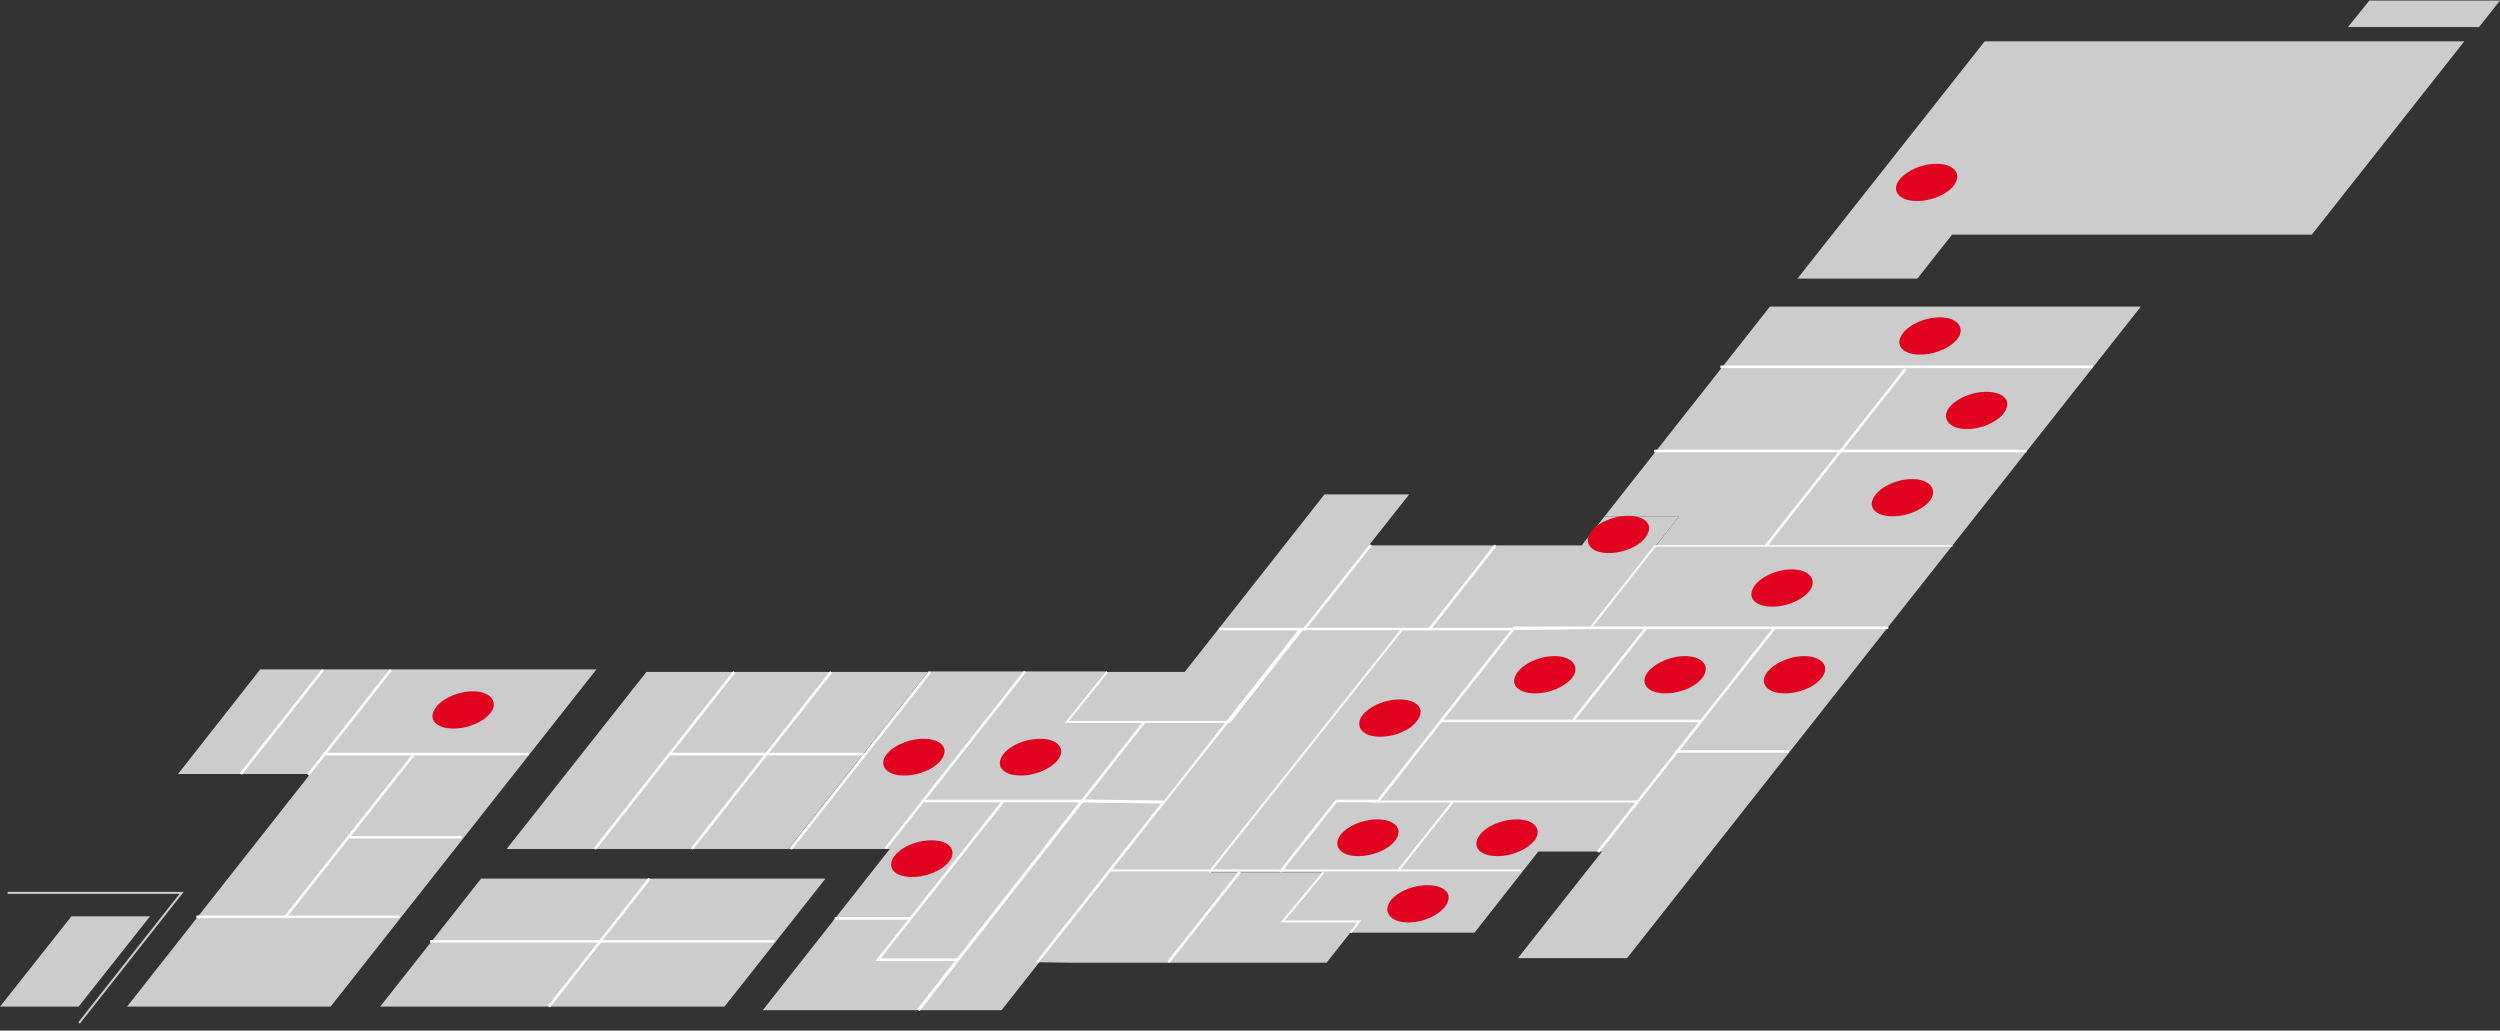
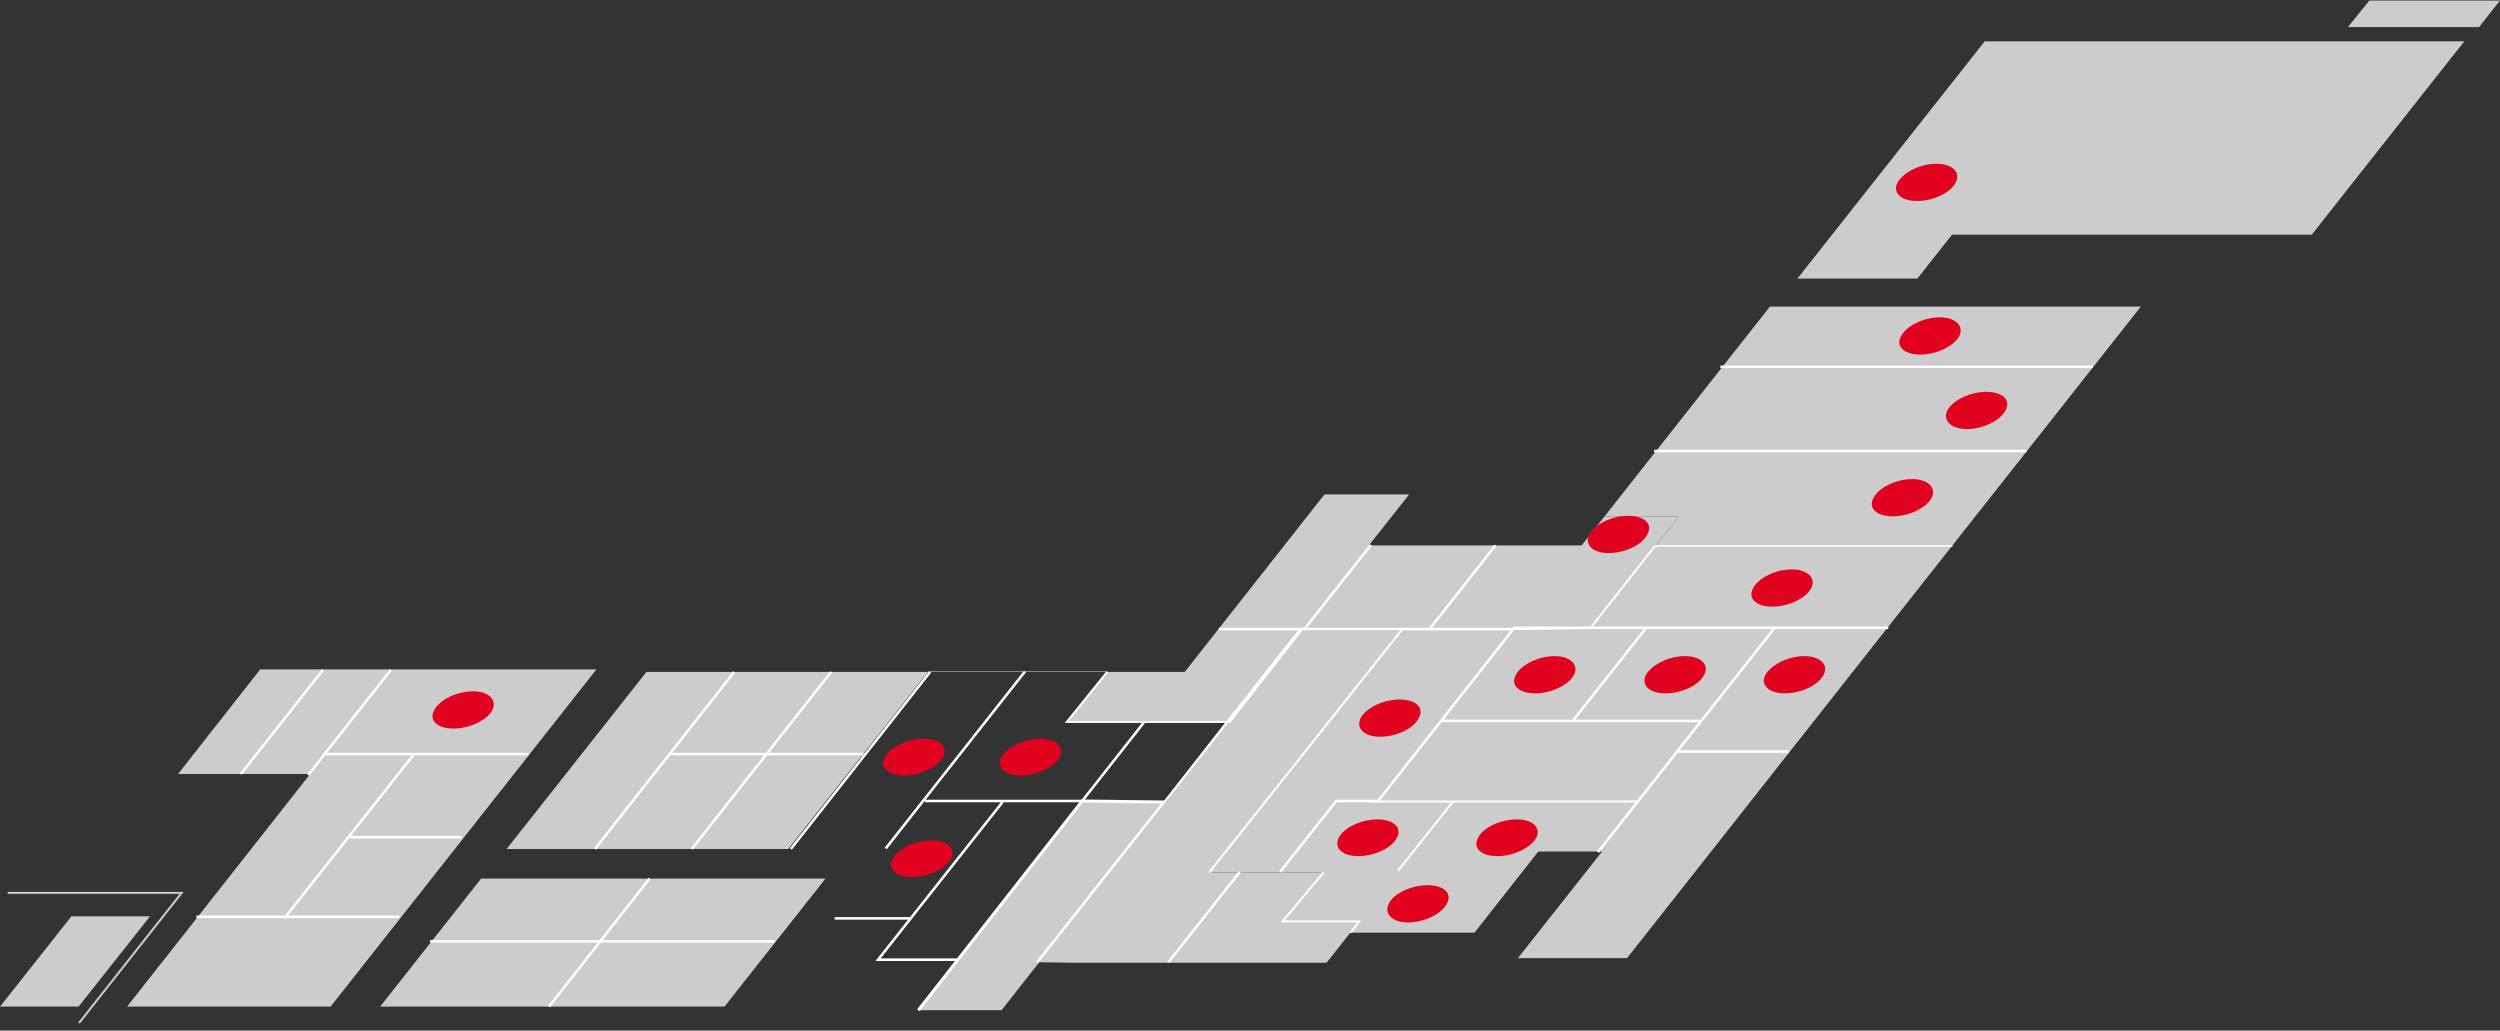
<svg xmlns="http://www.w3.org/2000/svg" version="1.2" viewBox="0 0 490 202" width="490" height="202">
  <rect x="0" y="0" width="490" height="202" fill="#333333" stroke="none" />
  <defs>
    <clipPath clipPathUnits="userSpaceOnUse" id="cp1">
      <path d="m-179-5320h1366v8208h-1366z" />
    </clipPath>
    <clipPath clipPathUnits="userSpaceOnUse" id="cp2">
      <path d="m0 0.1h490v200.59h-490z" />
    </clipPath>
  </defs>
  <style>.a{fill:#ccc}.b{fill:none;stroke:#fff;stroke-miterlimit:100;stroke-width:.5}.c{fill:none;stroke:#fff;stroke-miterlimit:100;stroke-width:.3}.d{fill:none;stroke:#fff;stroke-miterlimit:100;stroke-width:.4}.e{fill:none;stroke:#ccc;stroke-miterlimit:100;stroke-width:.4}.f{fill:none;stroke:#fff;stroke-miterlimit:100;stroke-width:.6}.g{fill:#e0021f}</style>
  <g clip-path="url(#cp1)">
    <path class="a" d="m259.4 171h-22.1l37.4-47.5h-19.9l-26.5 33.7h-16.1l-32.2 40.8h16.3l7.4-9.4 6.4 0.1h49.9l14-17.7z" />
    <path class="a" d="m301.5 166.9h12.5l-16.5 20.9h21.4l51-64.7h-58.1v-0.1h-15l-45.4 57.6h15l-1.7 2.2h24.3z" />
    <path class="a" d="m270 157.1l26.6-33.8 0.2-0.3h15l17.3-21.8h-14.6l-4.5 5.7h-41.7l7.9-10h-16.6l-27.4 34.8h-15.2l-7.8 9.8h31.3l14.2-18h0.4 19.4l-37.5 47.5h22 15.1l10.9-13.9z" />
    <path class="a" d="m453.1 46l29.9-37.9h-94l-36.7 46.5h23.5l6.8-8.6z" />
    <path class="a" d="m14 179.6l-14 17.7h15.4l14-17.7z" />
    <path class="a" d="m60.8 151.7h-25.9l16.1-20.5h65.9l-52.1 66.1h-39.9z" />
    <path class="a" d="m142 197.3h-67.5l19.8-25.1h67.5z" />
    <path class="a" d="m154.5 166.4l27.4-34.7h-55.2l-27.4 34.7z" />
    <g clip-path="url(#cp2)">
-       <path class="a" d="m209.2 141.5l7.8-9.8h-35.1l-27.4 34.7h14.5q0.3 0 0.6 0h4.8l-24.9 31.6h30.5l32.2-40.8h16l12.3-15.7z" />
      <path class="a" d="m311.8 123.1h58.1l49.7-63h-72.7l-32.4 41.1h14.6z" />
      <path class="b" d="m337.2 71.9h73" />
      <path class="b" d="m324.2 88.4h73" />
      <path class="c" d="m324.4 107h58.3" />
-       <path class="b" d="m373.5 72.3l-27.4 34.7" />
      <path class="b" d="m347.8 123.1l-34.6 43.9" />
      <path class="b" d="m282.5 141.3h50.7" />
      <path class="b" d="m322.7 123l-14.3 18.1" />
      <path class="d" d="m268.8 157.1h52.4" />
      <path class="b" d="m328.4 147.3h22.2" />
      <path class="b" d="m238.9 123.3h57.7" />
      <path class="b" d="m293.1 106.9l-12.9 16.4" />
      <path class="b" d="m268.7 106.8l-13.2 16.7" />
      <path class="b" d="m296.6 123.3l-26.5 33.7h-8.2l-11 13.9" />
      <path class="b" d="m228.1 157.2l-24.8 31.4" />
-       <path class="d" d="m217.7 170.6h80.5" />
      <path class="b" d="m243 170.9l-14 17.7" />
      <path class="b" d="m200.9 131.6l-27.3 34.7" />
      <path class="b" d="m224.2 141.6l-12.1 15.4h-30.8" />
      <path class="b" d="m196.5 157.2l-24.4 30.9h15.7" />
      <path class="b" d="m178.3 180h-14.7" />
      <path class="b" d="m143.9 131.7l-27.3 34.7" />
      <path class="b" d="m162.9 131.7l-27.3 34.7" />
      <path class="b" d="m182.3 131.7l-27.3 34.7" />
      <path class="b" d="m131.5 147.8h37.7" />
      <path class="b" d="m127.3 172.2l-19.7 25.1" />
      <path class="b" d="m84.3 184.5h67.5" />
      <path class="b" d="m76.6 131.3l-16.2 20.6" />
      <path class="b" d="m63.3 131.3l-16.1 20.4" />
      <path class="b" d="m63.3 147.8h40.3" />
      <path class="b" d="m38.5 179.7h39.8" />
      <path class="b" d="m81 148l-25.2 31.9" />
      <path class="b" d="m68.6 164.1h21.9" />
      <path class="e" d="m1.5 175h34.1l-20.1 25.5" />
      <path class="a" d="m485.9 5.3h-25.7l4.2-5.2h25.6z" />
      <path class="a" d="m369.9 123.1v-0.1h-58.1v0.1z" />
      <path class="d" d="m369.9 123.1v-0.1h-58.1v0.1z" />
      <path class="a" d="m296.6 123.3l15.2-0.2v-0.1h-15z" />
      <path class="d" d="m296.6 123.3l15.2-0.2v-0.1h-15z" />
      <path class="a" d="m240.5 141.5h0.5l14.1-18h-0.4z" />
      <path class="d" d="m240.5 141.5h0.5l14.1-18h-0.4z" />
      <path class="a" d="m217 131.6h-35l-0.1 0.1h35.1z" />
      <path class="a" d="m240.5 141.5l-12.3 15.7 12.4-15.7z" />
      <path class="d" d="m240.5 141.5l-12.3 15.7 12.4-15.7z" />
      <path class="d" d="m284.7 157.2l-10.7 13.5" />
      <path class="d" d="m324.4 107l-12.6 16" />
      <path class="d" d="m217 131.7l-7.9 9.8h31.4" />
      <path class="d" d="m274.7 123.5l-37.7 47.5" />
      <path class="d" d="m259.4 171l-8 9.6h15l-1.7 2.2" />
      <path class="f" d="m228.2 157.2l-16.1-0.2-32.1 41" />
      <path class="g" d="m278.1 140.7c-1 2.1-4.4 3.7-7.6 3.7-3.1 0-4.8-1.6-3.8-3.7 1.1-2 4.5-3.6 7.6-3.6 3.2 0 4.9 1.6 3.8 3.6z" />
      <path class="g" d="m308.5 132.3c-1.1 2-4.5 3.6-7.6 3.6-3.2 0-4.9-1.6-3.8-3.6 1-2 4.4-3.7 7.6-3.7 3.1 0 4.8 1.7 3.8 3.7z" />
      <path class="g" d="m334 132.3c-1 2-4.4 3.6-7.6 3.6-3.1 0-4.8-1.6-3.8-3.6 1.1-2 4.5-3.7 7.6-3.7 3.2 0 4.9 1.7 3.8 3.7z" />
      <path class="g" d="m357.4 132.3c-1 2-4.4 3.6-7.6 3.6-3.1 0-4.8-1.6-3.8-3.6 1.1-2 4.5-3.7 7.6-3.7 3.2 0 4.9 1.7 3.8 3.7z" />
      <path class="g" d="m355 115.3c-1.1 2-4.5 3.6-7.6 3.6-3.2 0-4.9-1.6-3.8-3.6 1-2 4.4-3.7 7.6-3.7 3.1 0 4.8 1.7 3.8 3.7z" />
      <path class="g" d="m322.9 104.7c-1 2.1-4.4 3.7-7.6 3.7-3.1 0-4.8-1.6-3.8-3.7 1.1-2 4.5-3.6 7.6-3.6 3.2 0 4.9 1.6 3.8 3.6z" />
      <path class="g" d="m378.6 97.6c-1.1 2-4.5 3.6-7.6 3.6-3.2 0-4.9-1.6-3.8-3.6 1-2 4.4-3.7 7.6-3.7 3.1 0 4.8 1.7 3.8 3.7z" />
      <path class="g" d="m393.1 80.4c-1 2-4.4 3.7-7.6 3.7-3.1 0-4.8-1.7-3.8-3.7 1.1-2 4.5-3.6 7.6-3.6 3.2 0 4.9 1.6 3.8 3.6z" />
      <path class="g" d="m384 65.9c-1.1 2-4.5 3.6-7.6 3.6-3.2 0-4.9-1.6-3.8-3.6 1-2 4.4-3.7 7.6-3.7 3.1 0 4.8 1.7 3.8 3.7z" />
      <path class="g" d="m383.3 35.8c-1 2-4.4 3.6-7.6 3.6-3.1 0-4.8-1.6-3.8-3.6 1.1-2 4.5-3.7 7.6-3.7 3.2 0 4.9 1.7 3.8 3.7z" />
      <path class="g" d="m283.6 177.1c-1 2-4.4 3.7-7.6 3.7-3.1 0-4.8-1.7-3.8-3.7 1-2 4.4-3.6 7.6-3.6 3.2 0 4.9 1.6 3.8 3.6z" />
      <path class="g" d="m301.1 164.2c-1.1 2-4.5 3.6-7.6 3.6-3.2 0-4.9-1.6-3.8-3.6 1-2 4.4-3.6 7.6-3.6 3.1 0 4.8 1.6 3.8 3.6z" />
      <path class="g" d="m186.4 168.3c-1.1 2-4.5 3.6-7.6 3.6-3.2 0-4.9-1.6-3.8-3.6 1-2 4.4-3.6 7.6-3.6 3.1 0 4.8 1.6 3.8 3.6z" />
      <path class="g" d="m184.8 148.4c-1 2-4.4 3.6-7.6 3.6-3.1 0-4.8-1.6-3.8-3.6 1.1-2 4.5-3.6 7.6-3.6 3.2 0 4.9 1.6 3.8 3.6z" />
      <path class="g" d="m96.5 139.2c-1.1 2-4.5 3.6-7.6 3.6-3.2 0-4.9-1.6-3.8-3.6 1-2 4.4-3.7 7.6-3.7 3.1 0 4.8 1.7 3.8 3.7z" />
      <path class="g" d="m207.7 148.4c-1.1 2-4.5 3.6-7.6 3.6-3.2 0-4.9-1.6-3.8-3.6 1-2 4.4-3.6 7.6-3.6 3.1 0 4.8 1.6 3.8 3.6z" />
      <path class="g" d="m273.8 164.2c-1 2-4.4 3.6-7.6 3.6-3.1 0-4.8-1.6-3.8-3.6 1-2 4.4-3.6 7.6-3.6 3.1 0 4.9 1.6 3.8 3.6z" />
    </g>
  </g>
</svg>